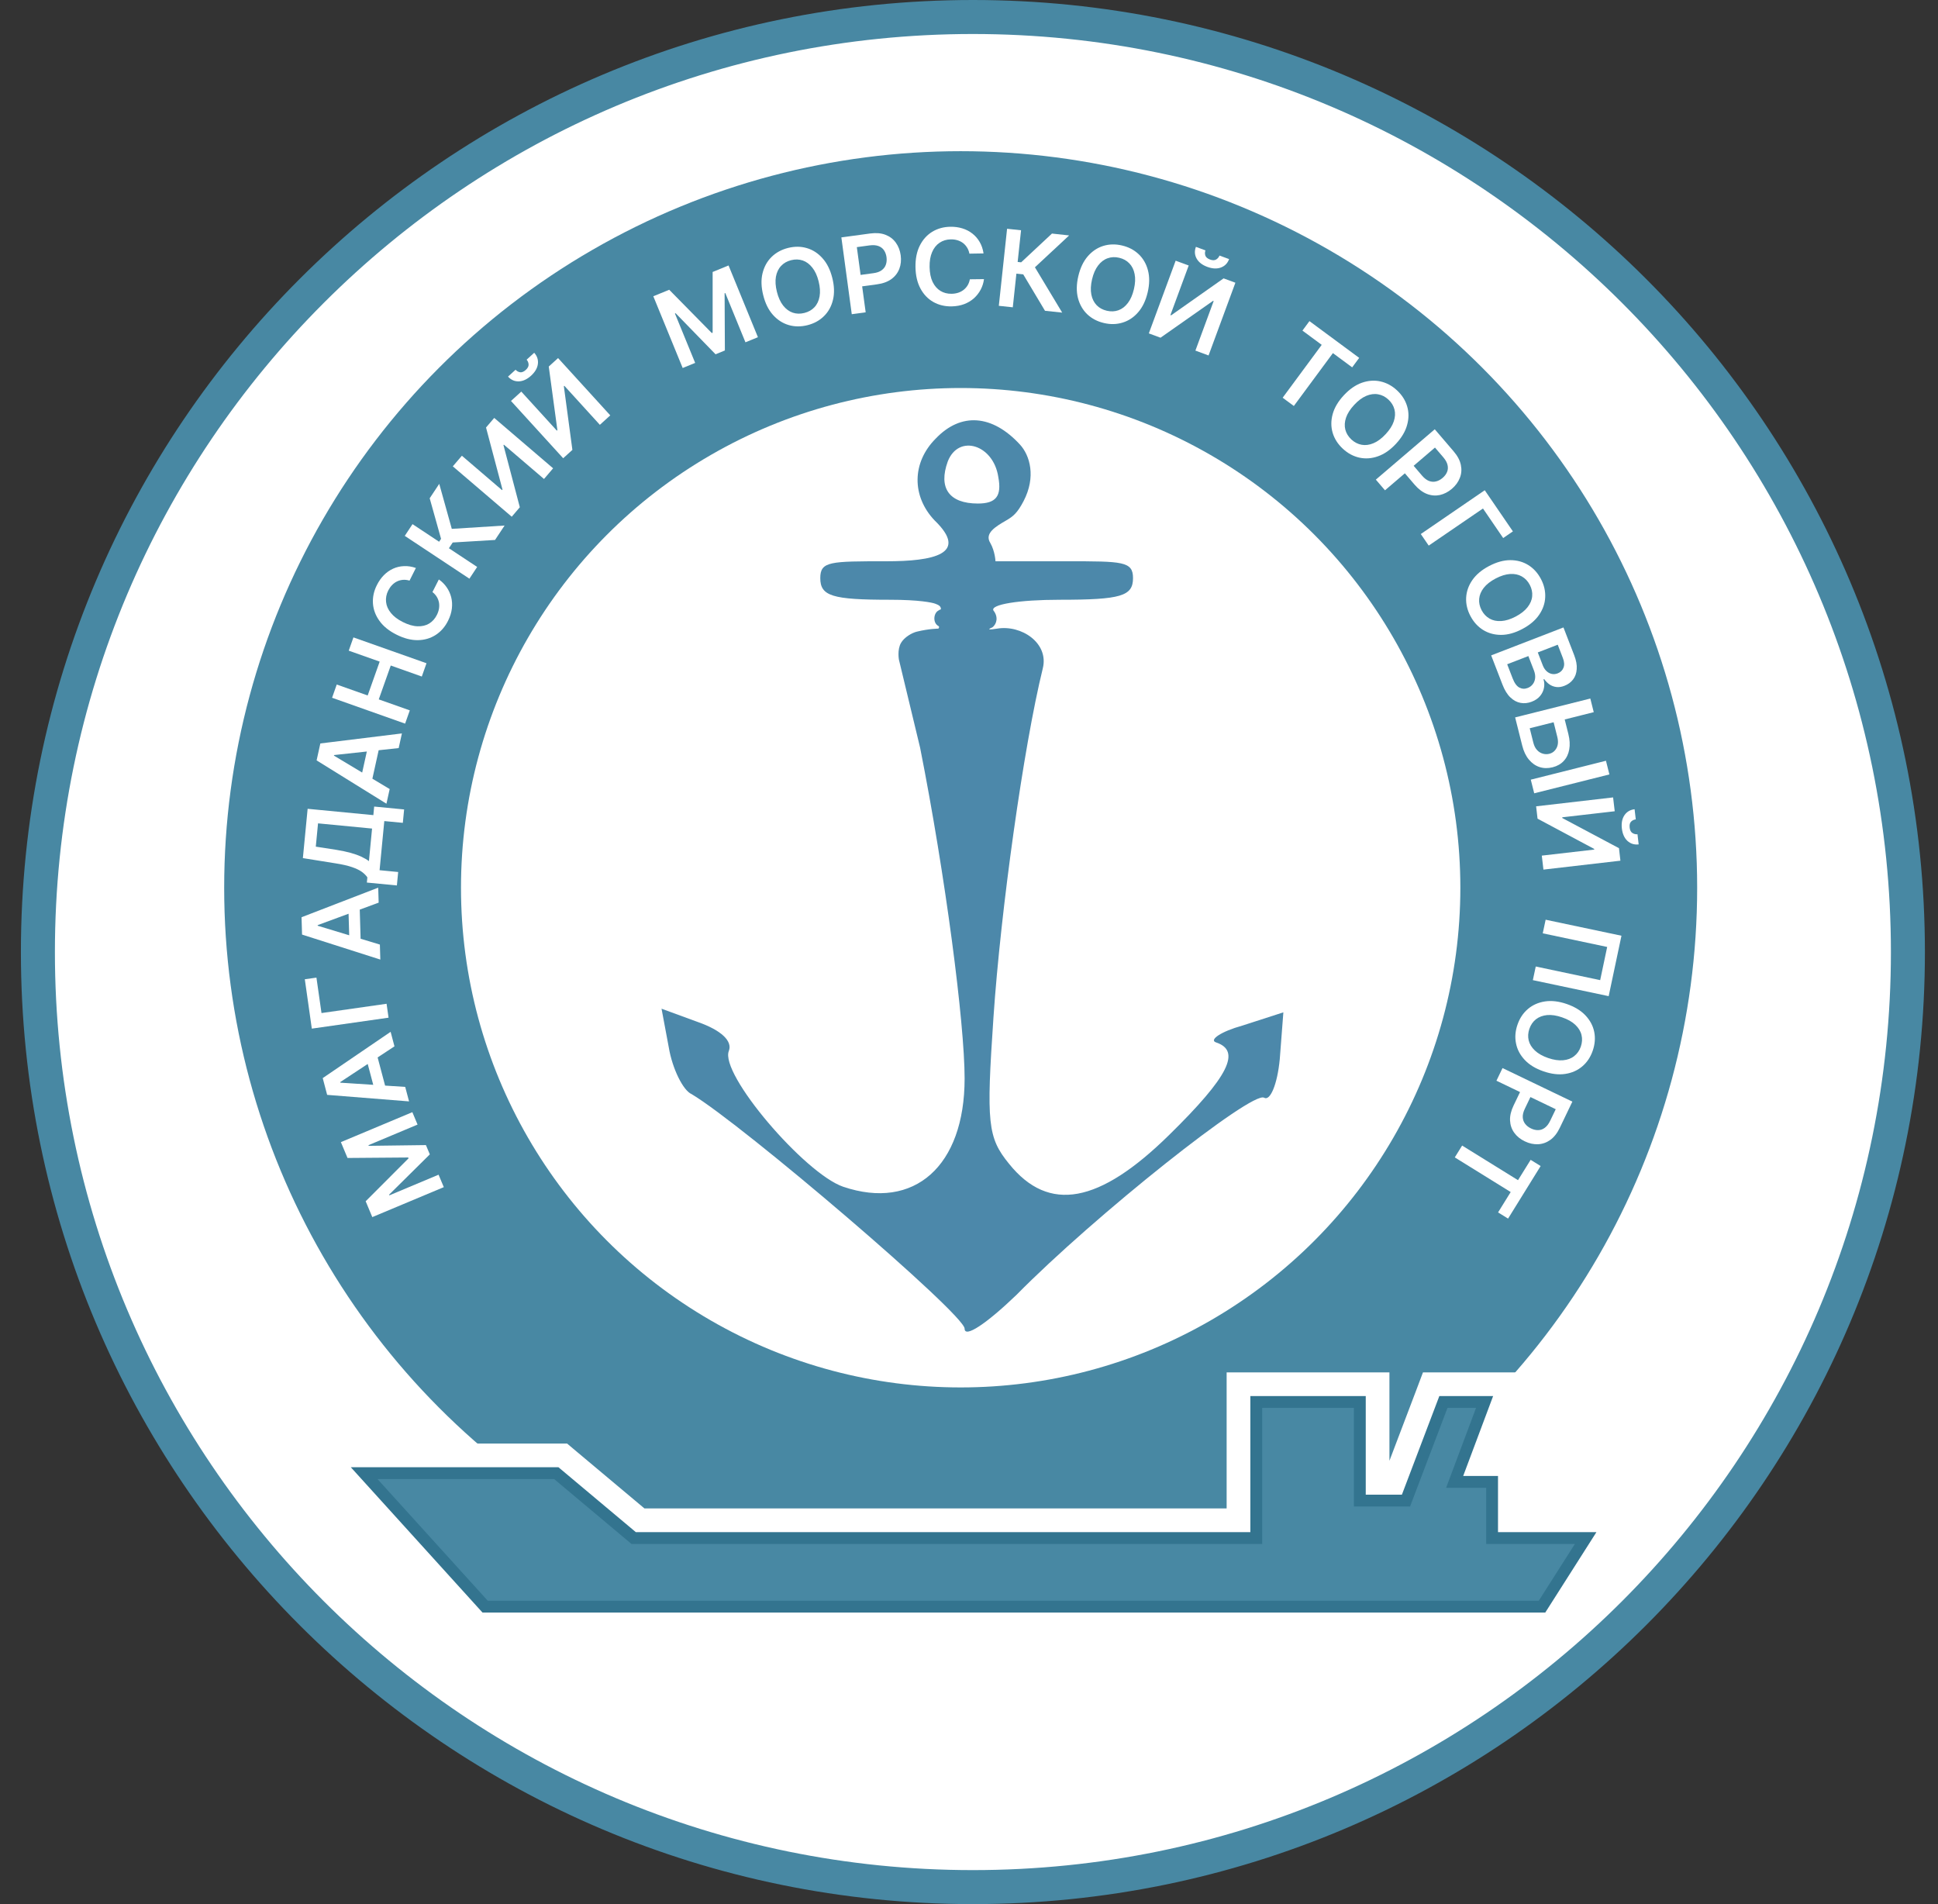
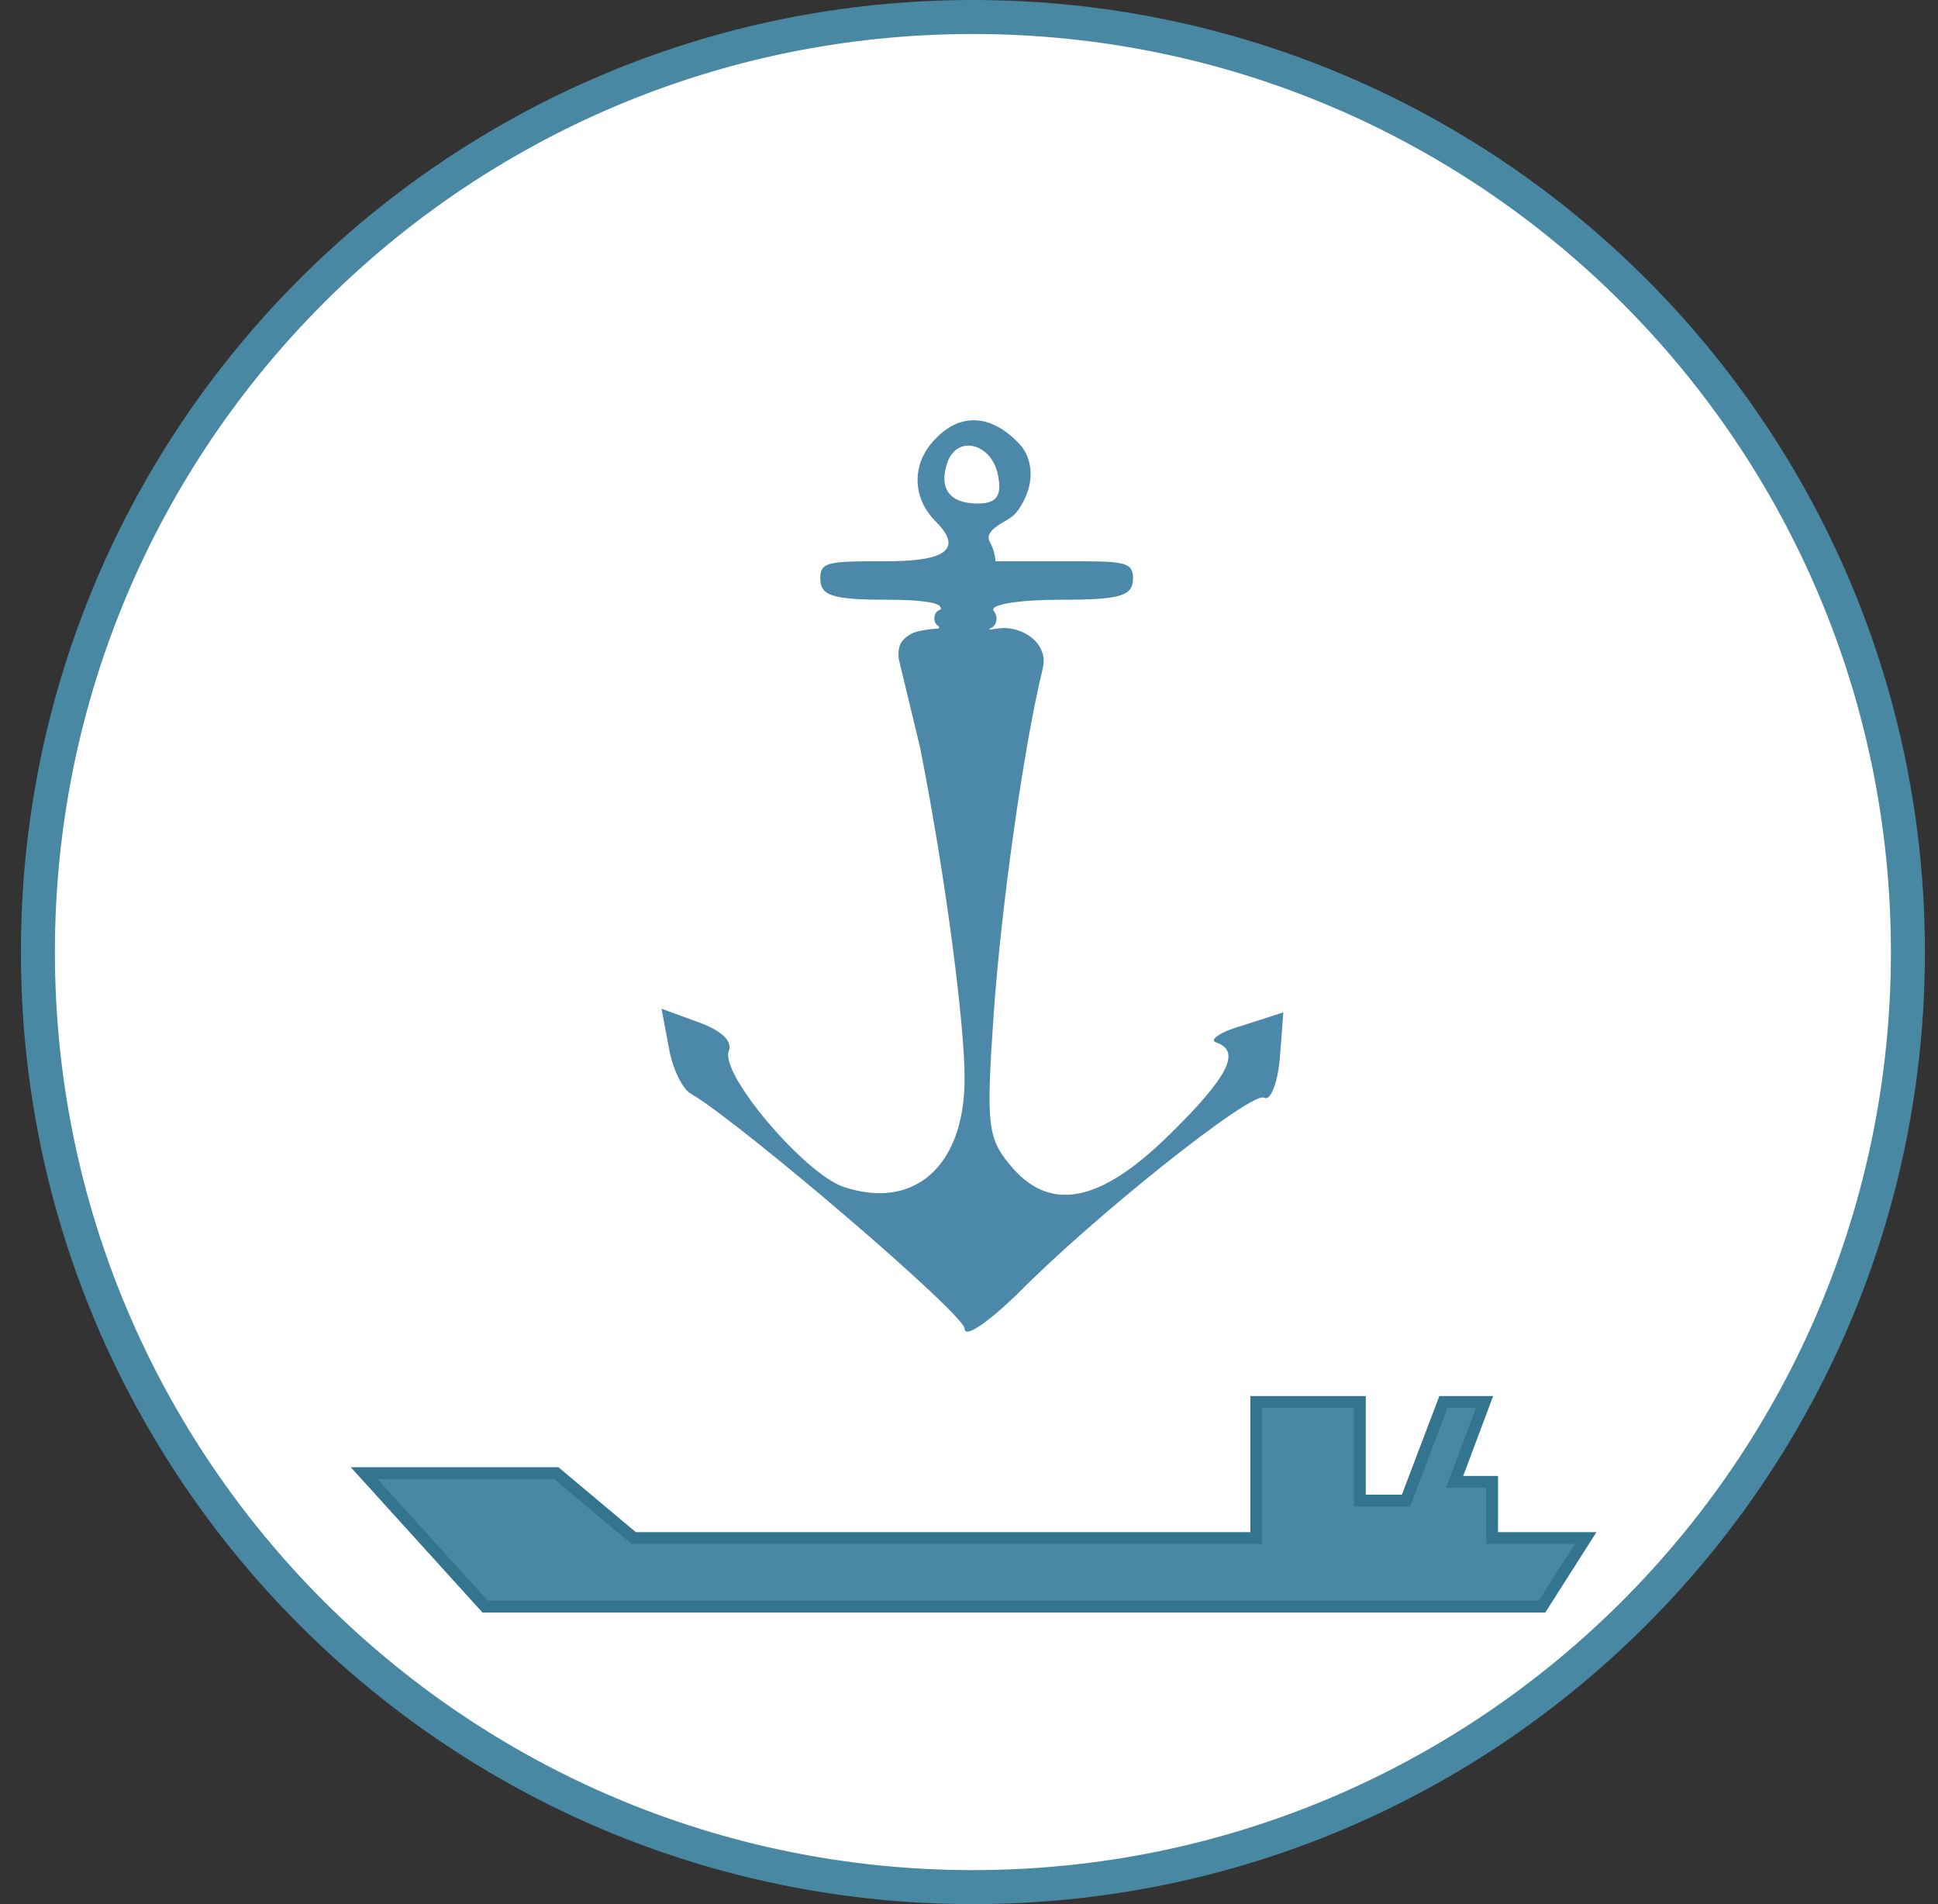
<svg xmlns="http://www.w3.org/2000/svg" width="57" height="56" viewBox="0 0 57 56" fill="none">
  <rect x="0" y="0" width="57" height="56" fill="#333333" stroke="none" />
  <g clip-path="url(#clip0_270_67)">
    <path d="M28.615 0.5C43.803 0.5 56.115 12.812 56.115 28C56.115 43.188 43.803 55.5 28.615 55.5C13.427 55.5 1.115 43.188 1.115 28C1.115 12.812 13.427 0.5 28.615 0.5Z" fill="white" stroke="#4888A3" />
-     <circle cx="28.255" cy="26.108" r="18.179" stroke="#4888A3" stroke-width="6.965" />
    <path d="M27.522 12.898C26.815 13.606 26.815 14.596 27.487 15.304C28.513 16.294 27.449 16.507 26.072 16.507C24.413 16.507 24.126 16.507 24.126 17.002C24.126 17.532 24.48 17.639 26.178 17.639C27.034 17.639 27.424 17.721 27.515 17.758C27.6 17.791 27.67 17.823 27.674 17.907C27.675 17.936 27.652 17.915 27.6 17.957C27.457 18.03 27.427 18.318 27.6 18.411C27.644 18.435 27.6 18.488 27.6 18.488C27.6 18.488 27.33 18.488 26.965 18.577C26.826 18.61 26.596 18.739 26.498 18.912C26.385 19.111 26.439 19.401 26.439 19.401L27.062 21.99C27.805 25.74 28.371 30.091 28.371 31.718C28.371 34.3 26.886 35.609 24.799 34.902C23.666 34.513 21.155 31.577 21.438 30.904C21.544 30.622 21.226 30.303 20.518 30.055L19.457 29.666L19.669 30.798C19.775 31.435 20.093 32.072 20.341 32.178C21.827 33.062 28.371 38.652 28.371 39.076C28.371 39.359 29.008 38.935 29.893 38.086C32.192 35.751 36.826 32.072 37.18 32.284C37.357 32.39 37.569 31.895 37.64 31.152L37.746 29.773L36.543 30.162C35.906 30.338 35.553 30.586 35.765 30.657C36.508 30.904 36.154 31.647 34.385 33.381C32.334 35.397 30.848 35.68 29.68 34.23C29.044 33.452 29.008 33.027 29.22 29.914C29.433 26.765 30.105 21.954 30.671 19.655C30.854 18.912 30.041 18.369 29.327 18.488C29.114 18.523 29.008 18.523 29.185 18.452C29.327 18.346 29.362 18.134 29.22 17.957C29.114 17.78 29.963 17.639 31.166 17.639C32.97 17.639 33.324 17.532 33.324 17.002C33.324 16.507 33.018 16.507 31.378 16.507C30.007 16.507 29.279 16.507 29.279 16.507C29.279 16.507 29.267 16.215 29.126 15.968C28.949 15.685 29.279 15.488 29.598 15.304C29.801 15.186 29.924 15.084 30.105 14.738C30.475 14.03 30.295 13.397 29.999 13.075C29.185 12.191 28.265 12.12 27.522 12.898ZM29.362 14.03C29.468 14.596 29.291 14.809 28.761 14.809C27.912 14.809 27.593 14.349 27.876 13.57C28.195 12.757 29.22 13.075 29.362 14.03Z" fill="#4C88AA" />
    <path d="M10.71 42.89H9.727L10.387 43.618L13.947 47.544L14.076 47.687H14.269H45.353H45.592L45.72 47.486L47.004 45.467L47.43 44.798H46.637H44.32V43.582V43.147H43.885H43.412L44.072 41.386L44.293 40.798H43.664H42.453H42.153L42.047 41.079L41.052 43.697H40.43V41.233V40.798H39.995H36.949H36.513V41.233V44.798H18.795L16.641 42.992L16.52 42.89H16.361H10.71Z" stroke="white" stroke-width="0.871" stroke-linecap="round" />
    <path d="M16.361 43.325H10.71L14.269 47.252H45.353L46.637 45.234H43.885V43.582H42.784L43.664 41.233H42.453L41.352 44.133H39.995V41.233H36.949V45.234H18.637L16.361 43.325Z" fill="#4888A3" stroke="#33748F" stroke-width="0.348" stroke-linecap="round" />
    <path d="M10.95 35.795L10.755 35.329L12.017 34.066L12.006 34.042L10.221 34.056L10.026 33.59L12.128 32.709L12.281 33.074L10.837 33.68L10.845 33.699L12.527 33.677L12.642 33.95L11.444 35.136L11.452 35.155L12.899 34.548L13.053 34.914L10.95 35.795Z" fill="white" />
    <path d="M11.918 31.966L12.031 32.392L9.622 32.2L9.492 31.707L11.489 30.346L11.602 30.773L10.006 31.825L10.011 31.842L11.918 31.966ZM11.051 32.181L10.743 31.019L11.063 30.934L11.371 32.096L11.051 32.181Z" fill="white" />
    <path d="M8.965 28.8L9.307 28.752L9.456 29.794L11.37 29.521L11.428 29.93L9.171 30.252L8.965 28.8Z" fill="white" />
    <path d="M11.173 27.78L11.186 28.221L8.884 27.486L8.869 26.976L11.124 26.106L11.137 26.547L9.343 27.208L9.344 27.226L11.173 27.78ZM10.279 27.792L10.244 26.591L10.576 26.581L10.611 27.782L10.279 27.792Z" fill="white" />
    <path d="M11.673 26.041L10.79 25.956L10.805 25.804C10.769 25.749 10.716 25.696 10.647 25.644C10.577 25.593 10.48 25.545 10.354 25.502C10.229 25.459 10.064 25.421 9.862 25.39L8.908 25.237L9.048 23.787L10.981 23.973L11.005 23.721L11.886 23.806L11.848 24.2L11.303 24.148L11.164 25.593L11.711 25.646L11.673 26.041ZM10.851 25.325L10.943 24.368L9.354 24.215L9.288 24.9L9.9 24.995C10.053 25.02 10.19 25.049 10.31 25.082C10.429 25.115 10.534 25.152 10.624 25.194C10.713 25.235 10.789 25.279 10.851 25.325Z" fill="white" />
    <path d="M11.461 23.206L11.366 23.637L9.312 22.363L9.422 21.865L11.821 21.57L11.726 22.001L9.826 22.206L9.822 22.223L11.461 23.206ZM10.591 23L10.85 21.826L11.174 21.897L10.915 23.071L10.591 23Z" fill="white" />
    <path d="M11.915 21.282L9.767 20.521L9.904 20.132L10.814 20.454L11.167 19.458L10.257 19.136L10.395 18.746L12.544 19.506L12.406 19.897L11.493 19.573L11.14 20.569L12.053 20.892L11.915 21.282Z" fill="white" />
    <path d="M12.232 16.704L12.045 17.076C11.979 17.056 11.915 17.049 11.854 17.053C11.792 17.058 11.733 17.073 11.679 17.099C11.624 17.125 11.575 17.161 11.531 17.207C11.487 17.252 11.45 17.306 11.418 17.368C11.363 17.479 11.342 17.591 11.355 17.705C11.367 17.818 11.414 17.926 11.497 18.027C11.579 18.129 11.696 18.218 11.85 18.295C12.006 18.373 12.149 18.415 12.28 18.419C12.411 18.424 12.525 18.397 12.622 18.339C12.718 18.28 12.794 18.196 12.849 18.086C12.88 18.025 12.9 17.964 12.911 17.903C12.921 17.84 12.921 17.78 12.911 17.722C12.9 17.663 12.879 17.607 12.848 17.555C12.816 17.502 12.773 17.454 12.719 17.413L12.907 17.042C12.997 17.104 13.073 17.18 13.135 17.269C13.197 17.357 13.242 17.455 13.27 17.562C13.297 17.668 13.304 17.78 13.29 17.898C13.276 18.016 13.239 18.135 13.178 18.257C13.089 18.436 12.967 18.575 12.814 18.674C12.66 18.773 12.485 18.824 12.288 18.827C12.091 18.829 11.883 18.776 11.664 18.666C11.444 18.556 11.277 18.422 11.162 18.262C11.046 18.102 10.982 17.931 10.969 17.748C10.957 17.566 10.995 17.386 11.084 17.209C11.141 17.095 11.21 16.997 11.29 16.916C11.371 16.834 11.461 16.771 11.561 16.725C11.66 16.68 11.767 16.654 11.88 16.65C11.993 16.644 12.111 16.662 12.232 16.704Z" fill="white" />
    <path d="M14.56 15.88L13.315 15.955L13.203 16.124L14.034 16.674L13.806 17.019L11.905 15.76L12.133 15.415L12.915 15.933L12.972 15.847L12.638 14.654L12.919 14.23L13.288 15.554L14.841 15.456L14.56 15.88Z" fill="white" />
    <path d="M13.318 13.715L13.585 13.403L14.765 14.414L14.779 14.398L14.295 12.573L14.536 12.291L16.268 13.773L16 14.087L14.82 13.078L14.808 13.092L15.289 14.918L15.051 15.197L13.318 13.715Z" fill="white" />
    <path d="M15.029 11.792L15.332 11.517L16.378 12.665L16.394 12.651L16.14 10.78L16.414 10.531L17.949 12.216L17.643 12.494L16.598 11.346L16.584 11.359L16.835 13.231L16.564 13.477L15.029 11.792ZM15.489 10.578L15.712 10.375C15.799 10.471 15.835 10.581 15.82 10.704C15.805 10.826 15.738 10.941 15.62 11.049C15.502 11.156 15.382 11.212 15.258 11.216C15.135 11.219 15.029 11.173 14.942 11.076L15.164 10.874C15.2 10.914 15.244 10.938 15.297 10.948C15.349 10.956 15.405 10.933 15.465 10.879C15.523 10.826 15.55 10.773 15.547 10.72C15.544 10.666 15.525 10.619 15.489 10.578Z" fill="white" />
    <path d="M19.215 8.713L19.683 8.522L20.935 9.794L20.96 9.784L20.96 7.999L21.428 7.807L22.292 9.917L21.925 10.067L21.332 8.618L21.312 8.626L21.32 10.307L21.046 10.42L19.871 9.212L19.851 9.22L20.446 10.673L20.079 10.823L19.215 8.713Z" fill="white" />
    <path d="M24.479 8.173C24.539 8.411 24.546 8.626 24.499 8.819C24.453 9.01 24.365 9.17 24.234 9.298C24.104 9.427 23.942 9.515 23.748 9.564C23.555 9.612 23.37 9.611 23.194 9.559C23.019 9.507 22.865 9.407 22.734 9.261C22.602 9.113 22.507 8.921 22.448 8.683C22.388 8.445 22.381 8.23 22.427 8.039C22.474 7.846 22.562 7.686 22.692 7.558C22.823 7.429 22.985 7.341 23.178 7.292C23.372 7.244 23.556 7.245 23.731 7.297C23.907 7.348 24.061 7.448 24.192 7.596C24.324 7.742 24.419 7.935 24.479 8.173ZM24.077 8.274C24.035 8.106 23.973 7.972 23.891 7.87C23.81 7.767 23.716 7.697 23.61 7.661C23.502 7.625 23.389 7.622 23.268 7.652C23.148 7.682 23.05 7.738 22.973 7.821C22.895 7.903 22.845 8.009 22.821 8.138C22.799 8.266 22.808 8.414 22.85 8.582C22.892 8.75 22.954 8.885 23.035 8.988C23.116 9.09 23.21 9.159 23.317 9.196C23.424 9.232 23.538 9.234 23.658 9.204C23.778 9.174 23.877 9.118 23.954 9.036C24.032 8.953 24.082 8.847 24.105 8.719C24.128 8.59 24.119 8.442 24.077 8.274Z" fill="white" />
    <path d="M25.052 9.241L24.746 6.982L25.593 6.867C25.767 6.844 25.916 6.856 26.043 6.905C26.17 6.954 26.271 7.03 26.347 7.136C26.423 7.24 26.471 7.364 26.491 7.507C26.51 7.652 26.497 7.785 26.451 7.905C26.405 8.026 26.328 8.127 26.217 8.208C26.107 8.288 25.964 8.34 25.79 8.363L25.229 8.439L25.183 8.103L25.689 8.034C25.791 8.021 25.872 7.992 25.931 7.948C25.991 7.904 26.033 7.849 26.055 7.783C26.078 7.717 26.084 7.644 26.074 7.563C26.063 7.483 26.037 7.415 25.998 7.358C25.958 7.301 25.904 7.26 25.834 7.235C25.764 7.21 25.679 7.204 25.576 7.217L25.201 7.268L25.461 9.185L25.052 9.241Z" fill="white" />
-     <path d="M28.928 7.453L28.512 7.46C28.499 7.392 28.476 7.332 28.443 7.28C28.41 7.227 28.37 7.182 28.322 7.146C28.274 7.11 28.219 7.083 28.158 7.065C28.098 7.047 28.033 7.039 27.963 7.04C27.839 7.042 27.73 7.075 27.635 7.139C27.54 7.202 27.467 7.294 27.415 7.414C27.363 7.534 27.338 7.679 27.341 7.851C27.344 8.025 27.373 8.171 27.429 8.29C27.486 8.408 27.563 8.496 27.659 8.555C27.755 8.614 27.865 8.642 27.988 8.64C28.057 8.639 28.12 8.629 28.18 8.61C28.239 8.591 28.293 8.563 28.34 8.526C28.387 8.49 28.427 8.445 28.459 8.393C28.491 8.34 28.513 8.281 28.525 8.214L28.941 8.209C28.927 8.317 28.895 8.42 28.845 8.515C28.795 8.611 28.729 8.696 28.648 8.77C28.566 8.844 28.469 8.902 28.359 8.944C28.248 8.986 28.125 9.008 27.989 9.011C27.789 9.014 27.609 8.971 27.45 8.881C27.292 8.791 27.165 8.659 27.072 8.485C26.979 8.312 26.93 8.102 26.926 7.857C26.922 7.612 26.964 7.401 27.052 7.225C27.14 7.049 27.262 6.913 27.418 6.817C27.574 6.722 27.751 6.673 27.95 6.669C28.077 6.667 28.195 6.683 28.305 6.717C28.414 6.75 28.512 6.801 28.599 6.869C28.685 6.936 28.757 7.018 28.814 7.117C28.871 7.214 28.909 7.327 28.928 7.453Z" fill="white" />
    <path d="M30.735 9.14L30.095 8.069L29.894 8.048L29.788 9.038L29.377 8.994L29.62 6.728L30.031 6.772L29.931 7.704L30.034 7.715L30.94 6.869L31.445 6.924L30.439 7.861L31.241 9.194L30.735 9.14Z" fill="white" />
    <path d="M33.755 8.598C33.699 8.837 33.607 9.031 33.477 9.181C33.349 9.33 33.197 9.432 33.022 9.486C32.848 9.541 32.663 9.546 32.469 9.5C32.275 9.455 32.111 9.369 31.978 9.243C31.846 9.116 31.755 8.957 31.705 8.767C31.656 8.575 31.659 8.361 31.715 8.122C31.771 7.883 31.863 7.689 31.991 7.54C32.121 7.39 32.272 7.288 32.447 7.233C32.622 7.179 32.806 7.174 33.001 7.22C33.195 7.265 33.358 7.351 33.491 7.477C33.623 7.603 33.715 7.762 33.764 7.953C33.814 8.144 33.811 8.359 33.755 8.598ZM33.351 8.503C33.39 8.335 33.397 8.187 33.371 8.059C33.346 7.931 33.294 7.826 33.215 7.745C33.137 7.663 33.037 7.609 32.917 7.581C32.796 7.552 32.682 7.558 32.576 7.596C32.469 7.634 32.376 7.705 32.297 7.809C32.218 7.912 32.158 8.048 32.119 8.216C32.08 8.385 32.073 8.533 32.098 8.662C32.123 8.79 32.176 8.894 32.254 8.976C32.333 9.057 32.432 9.111 32.553 9.139C32.674 9.167 32.787 9.163 32.894 9.125C33 9.087 33.093 9.016 33.172 8.912C33.252 8.808 33.311 8.672 33.351 8.503Z" fill="white" />
-     <path d="M34.578 7.667L34.962 7.808L34.424 9.266L34.444 9.274L35.988 8.187L36.335 8.315L35.546 10.454L35.159 10.311L35.696 8.854L35.679 8.847L34.133 9.932L33.789 9.805L34.578 7.667ZM35.867 7.516L36.15 7.62C36.105 7.742 36.025 7.825 35.908 7.868C35.793 7.911 35.66 7.904 35.51 7.849C35.361 7.794 35.256 7.713 35.195 7.605C35.135 7.497 35.128 7.382 35.174 7.26L35.455 7.364C35.436 7.414 35.435 7.464 35.451 7.515C35.468 7.566 35.514 7.605 35.589 7.633C35.663 7.66 35.723 7.66 35.769 7.632C35.815 7.605 35.848 7.566 35.867 7.516Z" fill="white" />
    <path d="M38.307 9.723L38.513 9.444L39.976 10.525L39.77 10.804L39.203 10.385L38.054 11.94L37.725 11.697L38.874 10.142L38.307 9.723Z" fill="white" />
    <path d="M41.058 13.052C40.891 13.232 40.714 13.355 40.527 13.42C40.342 13.486 40.159 13.498 39.98 13.459C39.802 13.419 39.64 13.332 39.494 13.196C39.348 13.06 39.248 12.904 39.196 12.729C39.144 12.553 39.144 12.37 39.196 12.18C39.248 11.989 39.358 11.804 39.525 11.625C39.692 11.445 39.868 11.323 40.054 11.257C40.241 11.192 40.423 11.178 40.602 11.218C40.78 11.258 40.943 11.345 41.089 11.481C41.235 11.617 41.334 11.773 41.386 11.948C41.439 12.123 41.439 12.306 41.386 12.497C41.335 12.687 41.225 12.872 41.058 13.052ZM40.754 12.769C40.872 12.643 40.952 12.518 40.993 12.394C41.035 12.27 41.042 12.153 41.014 12.044C40.986 11.934 40.927 11.837 40.837 11.753C40.746 11.668 40.645 11.616 40.533 11.597C40.422 11.576 40.306 11.592 40.185 11.642C40.065 11.693 39.946 11.781 39.829 11.908C39.711 12.035 39.631 12.16 39.589 12.284C39.547 12.407 39.541 12.524 39.568 12.634C39.596 12.743 39.656 12.84 39.746 12.925C39.837 13.009 39.938 13.061 40.049 13.081C40.16 13.101 40.276 13.086 40.396 13.035C40.517 12.985 40.636 12.896 40.754 12.769Z" fill="white" />
-     <path d="M40.466 14.106L42.199 12.625L42.754 13.274C42.868 13.407 42.939 13.54 42.966 13.673C42.994 13.806 42.985 13.933 42.937 14.053C42.891 14.174 42.813 14.281 42.703 14.376C42.592 14.47 42.473 14.531 42.347 14.559C42.221 14.585 42.094 14.575 41.966 14.526C41.839 14.476 41.718 14.385 41.603 14.251L41.235 13.821L41.493 13.6L41.825 13.988C41.892 14.066 41.96 14.118 42.029 14.145C42.099 14.171 42.168 14.176 42.235 14.159C42.303 14.143 42.368 14.108 42.429 14.056C42.491 14.003 42.535 13.945 42.561 13.88C42.587 13.817 42.592 13.749 42.575 13.676C42.559 13.604 42.518 13.529 42.451 13.45L42.205 13.163L40.735 14.42L40.466 14.106Z" fill="white" />
    <path d="M44.497 15.628L44.211 15.824L43.617 14.955L42.021 16.046L41.788 15.706L43.669 14.418L44.497 15.628Z" fill="white" />
    <path d="M44.772 18.5C44.554 18.615 44.347 18.672 44.149 18.672C43.952 18.672 43.776 18.623 43.62 18.527C43.465 18.43 43.341 18.294 43.248 18.117C43.155 17.941 43.113 17.761 43.122 17.578C43.132 17.395 43.192 17.222 43.304 17.06C43.417 16.898 43.581 16.759 43.798 16.646C44.016 16.532 44.223 16.474 44.42 16.474C44.617 16.474 44.794 16.522 44.949 16.618C45.105 16.715 45.229 16.852 45.322 17.029C45.415 17.206 45.456 17.385 45.447 17.567C45.439 17.75 45.378 17.923 45.266 18.085C45.154 18.248 44.989 18.386 44.772 18.5ZM44.579 18.133C44.732 18.052 44.848 17.961 44.928 17.858C45.009 17.755 45.055 17.647 45.064 17.535C45.075 17.422 45.051 17.311 44.994 17.201C44.936 17.091 44.858 17.009 44.759 16.953C44.661 16.897 44.547 16.873 44.416 16.881C44.286 16.889 44.144 16.933 43.991 17.013C43.838 17.094 43.721 17.185 43.64 17.288C43.56 17.391 43.515 17.499 43.505 17.612C43.495 17.724 43.519 17.835 43.576 17.945C43.634 18.055 43.712 18.137 43.81 18.193C43.908 18.249 44.023 18.273 44.153 18.265C44.284 18.257 44.426 18.213 44.579 18.133Z" fill="white" />
    <path d="M43.858 19.275L45.984 18.453L46.299 19.267C46.358 19.42 46.384 19.557 46.374 19.678C46.366 19.799 46.331 19.9 46.267 19.983C46.204 20.066 46.12 20.128 46.014 20.169C45.928 20.203 45.847 20.215 45.773 20.205C45.699 20.195 45.633 20.17 45.573 20.129C45.513 20.087 45.462 20.035 45.418 19.973L45.397 19.98C45.422 20.058 45.427 20.139 45.412 20.224C45.397 20.31 45.361 20.39 45.301 20.464C45.242 20.538 45.159 20.596 45.051 20.637C44.941 20.68 44.832 20.692 44.723 20.672C44.615 20.653 44.516 20.599 44.423 20.511C44.331 20.424 44.254 20.298 44.191 20.136L43.858 19.275ZM44.329 19.536L44.489 19.95C44.543 20.09 44.609 20.18 44.686 20.221C44.764 20.262 44.845 20.267 44.93 20.234C44.993 20.21 45.044 20.172 45.082 20.122C45.121 20.071 45.144 20.011 45.151 19.942C45.158 19.873 45.147 19.799 45.116 19.719L44.952 19.295L44.329 19.536ZM45.229 19.188L45.376 19.569C45.402 19.635 45.437 19.69 45.482 19.734C45.528 19.778 45.579 19.806 45.636 19.819C45.693 19.833 45.753 19.827 45.816 19.803C45.898 19.771 45.955 19.716 45.985 19.637C46.016 19.559 46.01 19.463 45.966 19.35L45.816 18.961L45.229 19.188Z" fill="white" />
    <path d="M45.987 21.025L46.128 21.586C46.17 21.755 46.179 21.907 46.154 22.042C46.13 22.177 46.076 22.29 45.992 22.38C45.909 22.47 45.799 22.532 45.664 22.566C45.528 22.6 45.4 22.598 45.28 22.559C45.161 22.52 45.057 22.447 44.968 22.34C44.879 22.234 44.813 22.096 44.771 21.927L44.563 21.099L46.774 20.544L46.875 20.945L44.992 21.418L45.099 21.845C45.122 21.934 45.157 22.005 45.207 22.058C45.256 22.112 45.313 22.147 45.376 22.165C45.44 22.184 45.504 22.185 45.569 22.169C45.662 22.145 45.733 22.089 45.78 22.001C45.828 21.913 45.836 21.802 45.802 21.668L45.661 21.107L45.987 21.025ZM47.335 22.776L45.124 23.331L45.023 22.93L47.234 22.374L47.335 22.776Z" fill="white" />
    <path d="M47.444 23.452L47.492 23.859L45.948 24.037L45.95 24.058L47.617 24.945L47.659 25.313L45.395 25.575L45.347 25.164L46.89 24.986L46.888 24.967L45.222 24.077L45.18 23.714L47.444 23.452ZM48.161 24.535L48.196 24.834C48.067 24.849 47.957 24.814 47.865 24.73C47.775 24.646 47.721 24.525 47.702 24.366C47.684 24.208 47.709 24.078 47.778 23.975C47.848 23.873 47.947 23.815 48.076 23.8L48.111 24.098C48.058 24.104 48.012 24.126 47.974 24.163C47.936 24.201 47.922 24.26 47.931 24.339C47.94 24.418 47.967 24.471 48.013 24.499C48.058 24.528 48.107 24.54 48.161 24.535Z" fill="white" />
    <path d="M47.314 29.297L45.084 28.826L45.169 28.425L47.064 28.826L47.27 27.85L45.375 27.449L45.46 27.049L47.69 27.52L47.314 29.297Z" fill="white" />
    <path d="M45.396 31.508C45.164 31.428 44.98 31.316 44.845 31.172C44.71 31.028 44.624 30.867 44.589 30.687C44.552 30.508 44.567 30.324 44.632 30.136C44.697 29.947 44.799 29.793 44.939 29.674C45.078 29.556 45.246 29.482 45.441 29.452C45.636 29.423 45.849 29.448 46.081 29.528C46.313 29.609 46.496 29.72 46.632 29.864C46.767 30.008 46.853 30.169 46.889 30.348C46.925 30.528 46.91 30.712 46.845 30.901C46.78 31.09 46.678 31.243 46.539 31.361C46.4 31.48 46.232 31.555 46.037 31.584C45.842 31.614 45.629 31.588 45.396 31.508ZM45.532 31.116C45.696 31.172 45.842 31.194 45.972 31.182C46.102 31.171 46.212 31.13 46.3 31.06C46.39 30.99 46.455 30.897 46.495 30.78C46.535 30.663 46.542 30.549 46.515 30.439C46.489 30.33 46.428 30.23 46.332 30.139C46.238 30.05 46.109 29.977 45.945 29.921C45.782 29.864 45.635 29.842 45.505 29.853C45.375 29.866 45.265 29.907 45.176 29.976C45.087 30.046 45.023 30.14 44.982 30.257C44.942 30.374 44.935 30.487 44.961 30.597C44.988 30.707 45.049 30.806 45.144 30.896C45.239 30.986 45.369 31.059 45.532 31.116Z" fill="white" />
    <path d="M44.192 31.412L46.246 32.399L45.876 33.17C45.8 33.328 45.707 33.446 45.597 33.525C45.486 33.604 45.366 33.646 45.237 33.652C45.108 33.658 44.978 33.63 44.848 33.567C44.716 33.504 44.612 33.42 44.537 33.315C44.461 33.21 44.42 33.09 44.413 32.953C44.407 32.817 44.442 32.669 44.518 32.511L44.764 32L45.069 32.147L44.848 32.608C44.804 32.7 44.783 32.783 44.787 32.858C44.791 32.932 44.814 32.996 44.857 33.052C44.899 33.107 44.957 33.153 45.03 33.188C45.103 33.223 45.174 33.239 45.243 33.237C45.312 33.236 45.377 33.213 45.436 33.168C45.496 33.124 45.548 33.056 45.593 32.963L45.757 32.622L44.013 31.784L44.192 31.412Z" fill="white" />
    <path d="M45.019 34.111L45.313 34.293L44.355 35.839L44.061 35.657L44.432 35.058L42.788 34.039L43.004 33.691L44.647 34.709L45.019 34.111Z" fill="white" />
  </g>
  <defs>
    <clipPath id="clip0_270_67">
      <rect width="56" height="56" fill="white" transform="translate(0.615)" />
    </clipPath>
  </defs>
</svg>